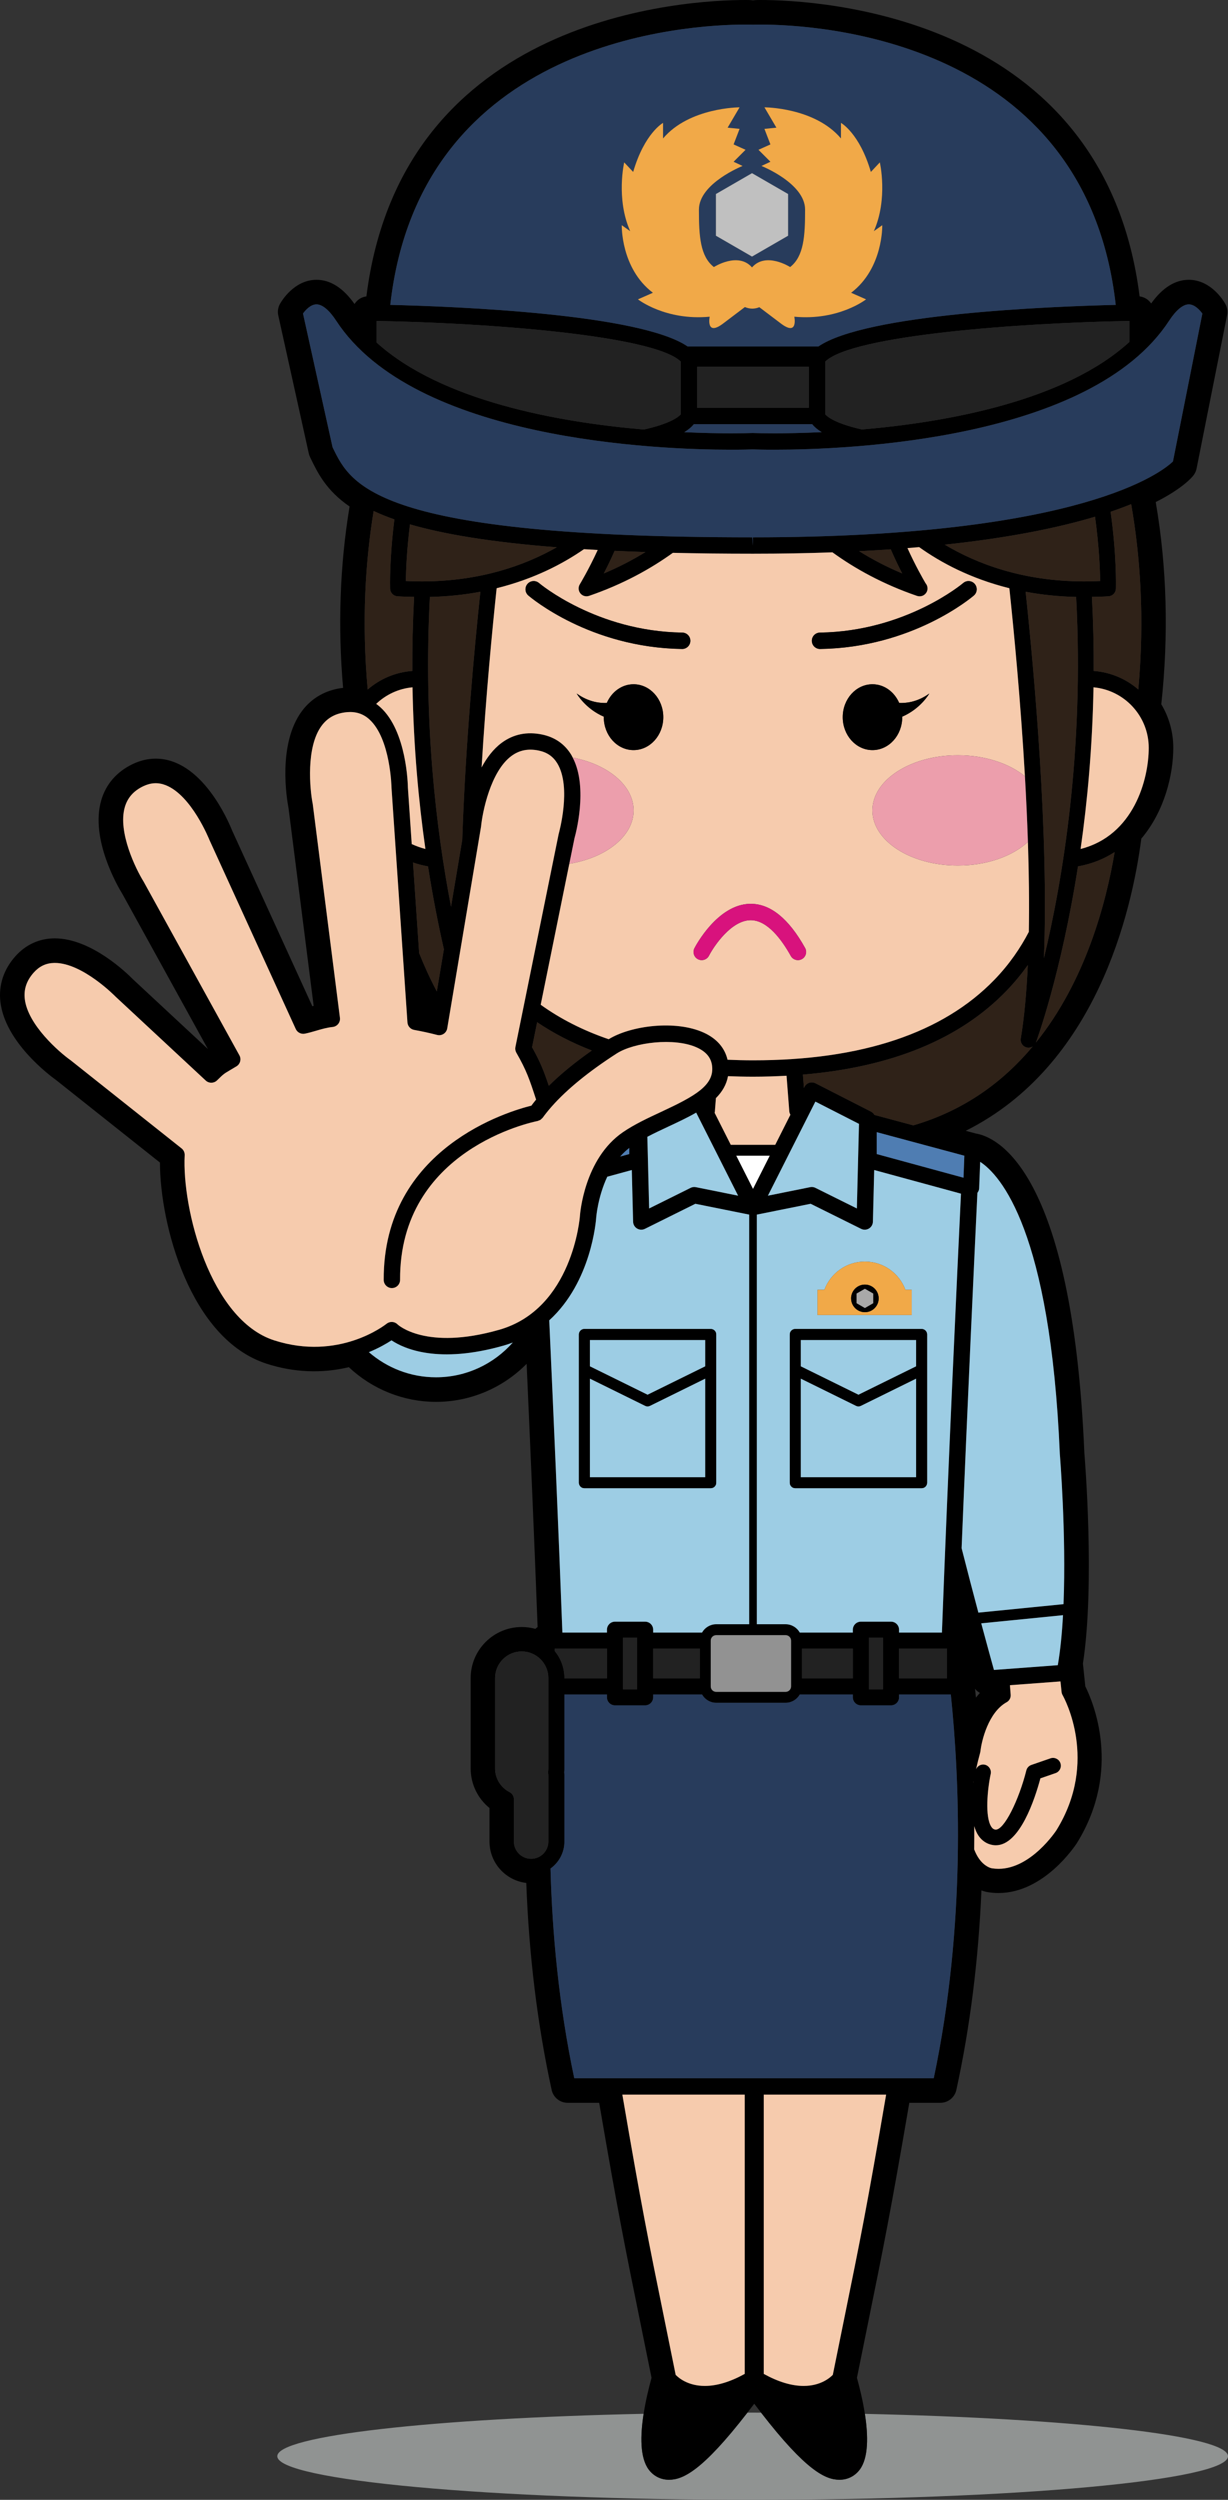
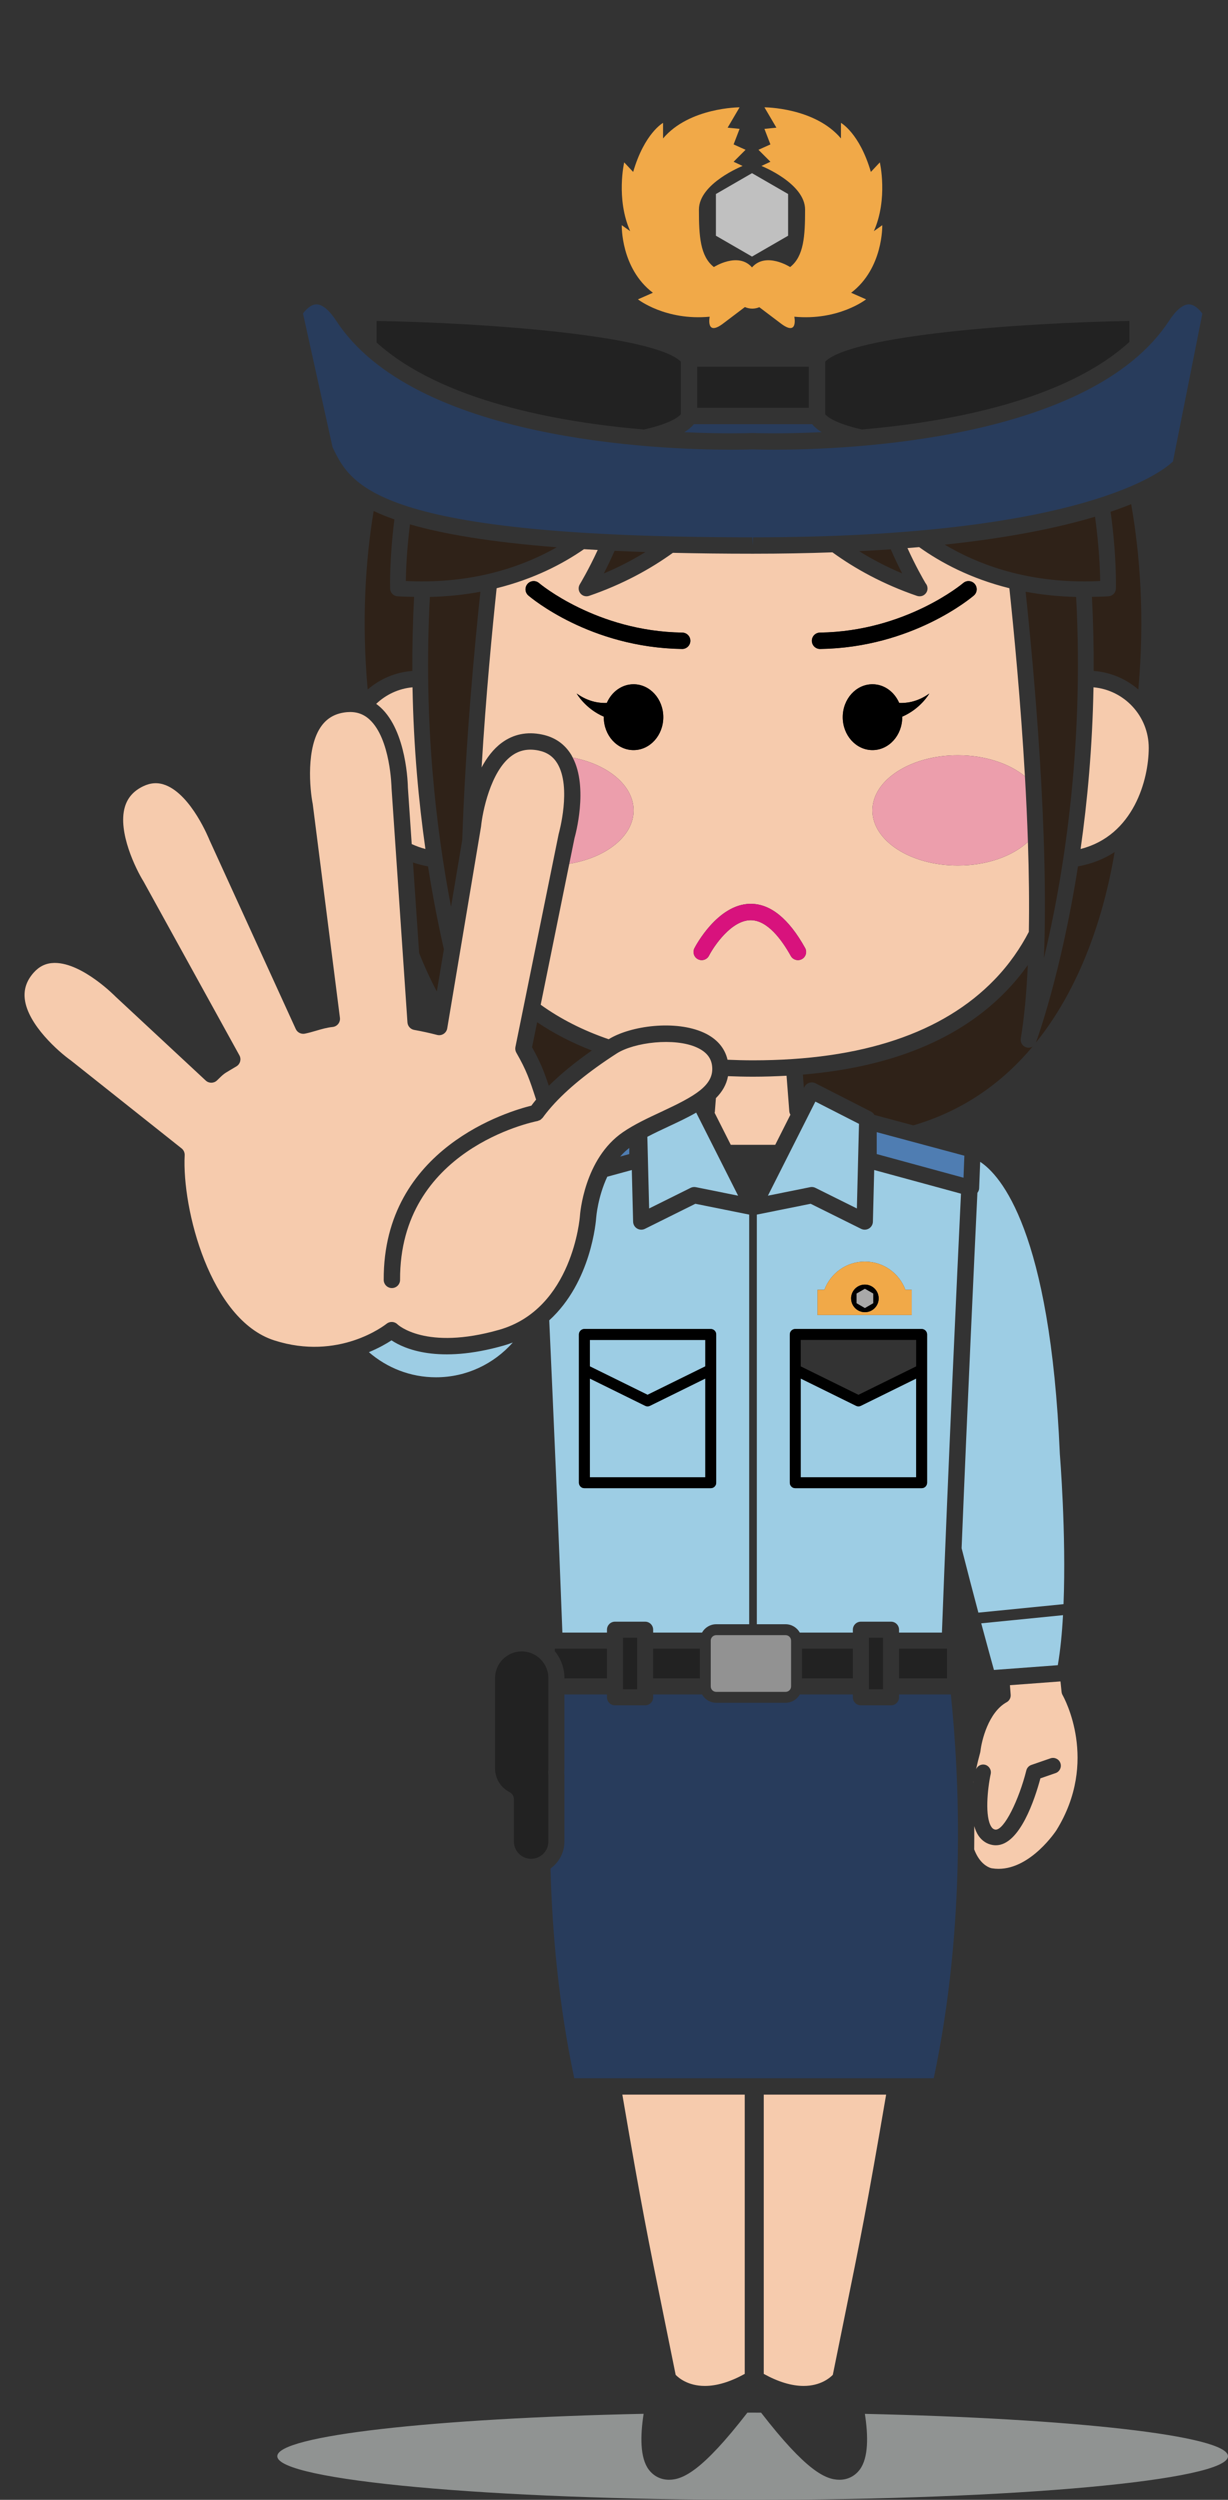
<svg xmlns="http://www.w3.org/2000/svg" version="1.1" x="0" y="0" width="159.524" height="324.58" viewBox="0, 0, 159.524, 324.58">
  <rect x="0" y="0" width="159.524" height="324.58" fill="#333333" stroke="none" />
  <g id="Layer_1">
    <path d="M112.352,313.415 C112.792,316.243 112.836,319.127 111.681,320.66 C111.043,321.506 110.111,321.972 109.055,321.972 C107.249,321.972 104.729,320.822 98.869,313.258 C98.502,313.257 98.139,313.255 97.771,313.255 C97.544,313.255 97.32,313.256 97.092,313.257 C91.231,320.822 88.711,321.972 86.905,321.972 C85.85,321.972 84.918,321.506 84.281,320.66 C83.124,319.126 83.17,316.238 83.611,313.407 C56.337,313.993 36.022,316.236 36.022,318.917 C36.022,322.042 63.67,324.58 97.771,324.58 C131.878,324.58 159.524,322.042 159.524,318.917 C159.524,316.249 139.418,314.016 112.352,313.415" fill="#909392" id="path833" />
-     <path d="M84.281,320.66 C84.918,321.506 85.85,321.972 86.905,321.972 C88.711,321.972 91.231,320.822 97.092,313.257 C97.383,312.882 97.673,312.507 97.98,312.1 C98.288,312.507 98.578,312.883 98.869,313.258 C104.729,320.822 107.249,321.972 109.055,321.972 C110.111,321.972 111.043,321.506 111.681,320.66 C112.836,319.127 112.792,316.243 112.352,313.415 C112.091,311.738 111.692,310.079 111.321,308.735 C111.882,305.951 112.366,303.573 112.799,301.446 C114.763,291.793 115.701,287.184 118.124,273.027 L122.158,273.027 C123.158,273.027 124.023,272.331 124.236,271.354 C126.017,263.184 127.11,254.493 127.494,245.45 C127.966,245.626 128.303,245.676 128.385,245.686 C128.823,245.754 129.269,245.789 129.711,245.789 C129.712,245.789 129.712,245.789 129.712,245.789 C135.645,245.789 139.703,239.604 139.893,239.308 C145.768,229.834 142.011,221.002 140.987,218.956 L140.678,215.995 C142.263,205.712 140.915,189.235 140.862,188.619 C139.292,151.508 129.27,147.577 126.773,147.178 L125.451,146.824 C142.418,138.357 147.024,118.386 148.263,108.886 C151.315,105.293 152.417,100.498 152.417,97.1 C152.417,95.093 151.881,93.154 150.858,91.441 C151.829,82.454 151.586,73.635 150.136,65.187 C153.589,63.443 154.81,62.017 155.04,61.719 C155.241,61.459 155.378,61.157 155.442,60.834 L159.406,40.911 C159.504,40.416 159.424,39.904 159.18,39.464 C159.002,39.143 157.357,36.329 154.429,36.329 C152.644,36.329 151.002,37.365 149.541,39.406 C149.464,39.291 149.374,39.183 149.274,39.084 C148.938,38.752 148.504,38.543 148.04,38.486 C143.45,1.882 106.299,0 98.783,0 C98.531,0 98.187,0 97.82,0.043 C97.452,0 97.108,0 96.856,0 C89.34,0 52.189,1.882 47.599,38.486 C47.136,38.543 46.701,38.751 46.366,39.083 C46.246,39.202 46.141,39.333 46.054,39.474 C44.58,37.387 42.922,36.329 41.118,36.329 C38.189,36.329 36.544,39.143 36.367,39.464 C36.115,39.918 36.037,40.448 36.15,40.955 L40.114,58.878 C40.149,59.04 40.204,59.199 40.277,59.348 L40.364,59.528 C41.27,61.397 42.371,63.671 45.412,65.764 C44.155,73.377 43.872,81.281 44.57,89.312 C42.357,89.565 40.518,90.596 39.241,92.302 C36.038,96.582 37.262,103.789 37.483,104.936 L40.747,130.602 C40.689,130.618 40.632,130.634 40.575,130.65 L30.145,107.817 C29.668,106.62 26.211,98.503 20.23,98.503 C19.212,98.503 18.197,98.744 17.212,99.219 C15.156,100.21 13.751,101.834 13.15,103.915 C11.69,108.963 15.338,115.163 15.908,116.086 L27.005,136.204 L17.238,127.119 C16.54,126.408 11.872,121.837 7.117,121.837 C5.116,121.837 3.342,122.646 1.986,124.175 C0.471,125.883 -0.197,127.923 0.051,130.076 C0.653,135.294 6.408,139.605 7.294,140.24 L20.779,150.948 C20.78,158.899 24.664,173.86 34.645,177.068 C38.169,178.204 41.81,178.351 45.317,177.513 C48.373,180.39 52.429,182.018 56.636,182.018 C61.138,182.018 65.358,180.18 68.412,177.077 C68.866,187.201 69.408,199.797 69.839,211.255 C69.735,211.326 69.638,211.405 69.548,211.492 C68.977,211.333 68.382,211.251 67.773,211.251 C64.117,211.251 61.142,214.226 61.142,217.883 L61.142,229.61 C61.142,231.636 62.054,233.508 63.588,234.752 L63.588,239.106 C63.588,241.876 65.68,244.166 68.367,244.479 C68.714,253.88 69.821,262.91 71.662,271.354 C71.875,272.331 72.74,273.027 73.74,273.027 L77.836,273.027 C80.262,287.201 81.2,291.814 83.167,301.477 C83.598,303.595 84.081,305.964 84.64,308.735 C84.27,310.077 83.871,311.732 83.611,313.407 C83.17,316.238 83.124,319.126 84.281,320.66 z M66.191,232.688 C65.031,232.089 64.31,230.91 64.31,229.61 L64.31,217.883 C64.31,215.973 65.863,214.419 67.773,214.419 C69.683,214.419 71.237,215.973 71.237,217.883 L71.237,229.61 C71.237,229.747 71.226,229.882 71.211,230.017 C71.203,230.098 71.203,230.178 71.214,230.258 C71.226,230.357 71.237,230.458 71.237,230.563 L71.237,239.106 C71.237,240.342 70.231,241.347 68.995,241.347 C67.761,241.347 66.756,240.342 66.756,239.106 L66.756,233.614 C66.756,233.223 66.538,232.866 66.191,232.688 z M56.636,178.828 C53.304,178.828 50.261,177.592 47.92,175.566 C49.234,175.019 50.248,174.433 50.859,174.029 C52.49,175.119 56.935,177.129 65.433,174.706 C65.843,174.588 66.234,174.454 66.617,174.311 C64.17,177.075 60.608,178.828 56.636,178.828 z M23.59,149.109 L9.186,137.672 C7.658,136.59 3.604,133.051 3.219,129.709 C3.073,128.449 3.45,127.33 4.372,126.29 C5.104,125.464 5.97,125.051 7.019,125.027 C7.053,125.026 7.087,125.026 7.12,125.026 C10.716,125.026 14.947,129.336 15.028,129.418 L26.724,140.297 C27.14,140.684 27.786,140.675 28.192,140.279 C29.046,139.443 29.063,139.433 29.923,138.926 L30.721,138.451 C31.209,138.155 31.377,137.527 31.101,137.027 L18.645,114.449 C17.652,112.861 15.279,108.031 16.213,104.8 C16.566,103.581 17.345,102.695 18.597,102.091 C19.591,101.613 20.55,101.564 21.526,101.948 C24.894,103.267 27.176,108.982 27.221,109.092 L38.422,133.611 C38.628,134.06 39.119,134.305 39.6,134.211 C40.095,134.111 40.582,133.97 41.079,133.825 C41.796,133.615 42.472,133.417 43.212,133.342 C43.497,133.313 43.758,133.17 43.936,132.946 C44.115,132.721 44.195,132.435 44.159,132.151 L40.626,104.388 C40.247,102.498 39.719,96.987 41.794,94.213 C42.58,93.162 43.657,92.591 45.087,92.464 C46.222,92.37 47.169,92.669 47.975,93.397 C50.742,95.895 50.86,102.223 50.864,102.345 L52.93,132.749 C52.964,133.236 53.324,133.637 53.804,133.723 C54.807,133.903 55.81,134.122 56.783,134.375 C57.071,134.45 57.378,134.402 57.628,134.238 C57.878,134.076 58.049,133.816 58.098,133.522 L62.493,107.308 C62.672,105.441 63.727,100.155 66.438,98.155 C67.461,97.4 68.621,97.167 69.983,97.452 C71.067,97.677 71.858,98.224 72.402,99.124 C74.276,102.226 72.609,108.159 72.572,108.299 L66.956,135.941 C66.905,136.194 66.947,136.457 67.075,136.681 C68.4,138.995 68.783,140.133 69.642,142.771 C69.422,143.035 69.225,143.297 69.027,143.559 C66.256,144.236 49.768,148.993 49.846,166.184 C49.849,166.769 50.325,167.243 50.909,167.243 C50.911,167.243 50.913,167.242 50.914,167.242 C51.501,167.24 51.975,166.761 51.972,166.174 C51.895,149.278 69.105,145.697 69.837,145.552 C69.885,145.542 69.921,145.514 69.966,145.498 C70.048,145.471 70.13,145.448 70.204,145.4 C70.268,145.359 70.315,145.302 70.367,145.249 C70.408,145.209 70.459,145.182 70.494,145.133 C70.821,144.682 71.184,144.227 71.584,143.769 C71.62,143.733 71.654,143.695 71.684,143.655 C73.654,141.43 76.476,139.127 80.1,136.791 C82.368,135.329 87.634,134.682 90.542,136.013 C91.711,136.546 92.35,137.302 92.495,138.323 C92.863,140.914 90.25,142.33 85.904,144.357 C84.183,145.159 82.404,145.988 80.922,147.003 C75.889,150.45 75.353,157.6 75.333,157.904 C75.325,158.024 74.41,169.934 64.85,172.66 C55.292,175.388 51.674,171.989 51.648,171.964 C51.267,171.571 50.648,171.534 50.22,171.875 C49.97,172.076 44.004,176.727 35.621,174.033 C27.306,171.36 23.63,156.963 23.991,149.995 C24.008,149.653 23.859,149.322 23.59,149.109 z M96.849,3.189 C97.433,3.189 97.759,3.202 97.866,3.203 C97.88,3.202 98.205,3.189 98.79,3.189 C106.125,3.189 141.052,5.054 144.94,39.587 C136.263,39.797 112.441,40.759 106.305,44.992 L89.333,44.992 C83.199,40.759 59.377,39.797 50.699,39.587 C54.587,5.054 89.514,3.189 96.849,3.189 z M146.717,41.674 L146.717,44.395 C138.32,52.049 123.16,54.802 111.965,55.764 C108.359,54.948 107.399,54.037 107.198,53.787 L107.198,46.952 C110.713,43.508 132.657,41.911 146.717,41.674 z M97.787,56.221 C97.727,56.217 97.664,56.219 97.604,56.227 C97.253,56.239 96.325,56.263 94.951,56.263 C93.448,56.263 91.361,56.231 88.893,56.116 C89.494,55.75 89.885,55.394 90.135,55.075 L105.504,55.075 C105.753,55.393 106.142,55.748 106.739,56.112 C104.234,56.23 102.116,56.263 100.596,56.263 C99.268,56.263 98.358,56.24 97.981,56.228 C97.918,56.22 97.853,56.218 97.787,56.221 z M90.567,47.617 L105.072,47.617 L105.072,52.949 L90.567,52.949 z M88.441,46.952 L88.441,53.787 C88.239,54.038 87.276,54.953 83.649,55.77 C72.488,54.816 57.354,52.082 48.922,44.475 L48.922,41.674 C62.982,41.911 84.926,43.507 88.441,46.952 z M94.951,58.389 C96.499,58.389 97.496,58.358 97.764,58.349 C97.771,58.349 97.777,58.349 97.783,58.349 C98.05,58.358 99.046,58.389 100.596,58.389 C110.061,58.389 141.734,57.181 151.88,41.635 C152.77,40.271 153.676,39.519 154.429,39.519 C155.208,39.519 155.876,40.281 156.194,40.715 L152.374,59.915 C151.063,61.189 140.632,69.753 97.819,69.768 L97.82,70.831 L97.727,69.768 C48.86,69.751 45.609,63.04 43.236,58.141 L43.2,58.068 L39.361,40.705 C39.681,40.268 40.344,39.519 41.118,39.519 C41.871,39.519 42.776,40.271 43.667,41.635 C53.813,57.181 85.486,58.389 94.951,58.389 z M149.228,97.1 C149.228,101.193 147.287,108.48 140.375,110.232 C141.253,104.084 141.912,97.008 142.052,89.239 C146.069,89.604 149.228,92.989 149.228,97.1 z M48.539,66.347 C49.335,66.723 50.228,67.088 51.234,67.44 C50.594,72.524 50.668,76.051 50.679,76.432 C50.694,76.957 51.105,77.385 51.629,77.421 C52.355,77.472 53.074,77.481 53.793,77.497 C53.62,80.797 53.548,84.009 53.564,87.115 C51.355,87.278 49.346,88.157 47.765,89.526 C46.957,80.586 47.485,72.764 48.539,66.347 z M138.091,209.713 C137.964,212.047 137.75,214.277 137.414,216.209 L129.119,216.827 C128.81,215.712 128.216,213.557 127.468,210.773 z M112.874,212.642 L114.707,212.642 L114.707,219.337 L112.874,219.337 z M102.056,219.67 L93.038,219.67 C92.647,219.67 92.329,219.353 92.329,218.963 L92.329,213.018 C92.329,212.627 92.647,212.309 93.038,212.309 L102.056,212.309 C102.447,212.309 102.765,212.627 102.765,213.018 L102.765,218.963 C102.765,219.353 102.447,219.67 102.056,219.67 z M80.932,212.642 L82.765,212.642 L82.765,219.337 L80.932,219.337 z M94.572,139.729 C95.636,139.771 96.714,139.799 97.82,139.799 C99.313,139.799 100.759,139.75 102.177,139.673 L102.535,144.299 C102.548,144.459 102.605,144.602 102.68,144.735 L100.708,148.641 L94.931,148.641 L92.83,144.481 C92.841,144.435 92.86,144.392 92.864,144.344 L93,142.581 C93.809,141.771 94.372,140.837 94.572,139.729 z M142.253,67.09 C142.787,70.972 142.9,73.994 142.919,75.44 C142.22,75.474 141.524,75.491 140.84,75.491 C132.864,75.491 126.863,73.185 122.725,70.717 C131.3,69.809 137.624,68.477 142.253,67.09 z M135.61,124.414 C136.253,108.325 134.346,87.298 133.234,76.831 C135.252,77.211 137.438,77.45 139.797,77.506 C140.864,97.637 138.025,114.368 135.61,124.414 z M127.297,219.81 C127.114,220.008 126.942,220.213 126.78,220.423 C126.74,220.027 126.7,219.642 126.66,219.268 C126.835,219.49 127.053,219.674 127.297,219.81 z M122.362,211.976 L116.791,211.976 L116.791,211.6 C116.791,211.025 116.325,210.558 115.749,210.558 L111.832,210.558 C111.257,210.558 110.79,211.025 110.79,211.6 L110.79,211.976 L103.898,211.976 C103.533,211.331 102.848,210.891 102.056,210.891 L98.316,210.891 L98.316,157.705 L105.307,156.298 L111.86,159.552 C112.009,159.626 112.171,159.662 112.332,159.662 C112.523,159.662 112.713,159.612 112.881,159.51 C113.192,159.323 113.386,158.99 113.395,158.626 L113.564,151.915 L124.836,154.986 C124.371,164.754 123.157,190.703 122.362,211.976 z M105.922,143.032 L111.588,145.923 L111.312,156.907 L105.927,154.232 C105.78,154.159 105.617,154.12 105.454,154.12 C105.385,154.12 105.314,154.128 105.244,154.142 L99.755,155.247 z M99.992,150.059 L97.82,154.363 L95.647,150.059 z M125.165,152.916 L113.891,149.845 L113.891,146.999 L125.276,150.057 z M95.885,155.247 L90.395,154.142 C90.164,154.097 89.923,154.127 89.712,154.232 L84.327,156.907 L84.094,147.602 C84.969,147.144 85.89,146.708 86.802,146.284 C88.048,145.702 89.304,145.115 90.438,144.46 z M81.748,149.845 L80.562,150.168 C80.915,149.763 81.311,149.388 81.748,149.048 z M72.07,214.38 L72.07,214.06 L78.848,214.06 L78.848,217.921 L73.321,217.921 L73.321,217.883 C73.321,216.555 72.85,215.336 72.07,214.38 z M84.849,214.06 L90.912,214.06 L90.912,217.921 L84.849,217.921 z M104.182,214.06 L110.79,214.06 L110.79,217.921 L104.182,217.921 z M116.791,214.06 L123.023,214.06 L123.023,217.921 L116.791,217.921 z M126.442,231.419 C126.452,231.365 126.464,231.307 126.474,231.252 C126.464,231.322 126.454,231.395 126.444,231.468 C126.443,231.452 126.443,231.435 126.442,231.419 z M118.644,146.118 L113.591,144.762 C113.491,144.582 113.341,144.431 113.151,144.333 L105.938,140.653 C105.686,140.526 105.393,140.502 105.124,140.589 C104.856,140.677 104.633,140.868 104.506,141.12 L104.432,141.266 L104.298,139.526 C115.828,138.556 124.721,134.909 130.766,128.628 C131.813,127.541 132.724,126.426 133.519,125.306 C133.357,128.825 133.066,132.066 132.605,134.846 C132.52,135.365 132.841,135.863 133.347,135.999 C133.436,136.023 133.525,136.035 133.613,136.035 C133.808,136.035 133.995,135.974 134.156,135.871 C130.374,140.391 125.34,144.161 118.644,146.118 z M147.874,89.524 C146.293,88.157 144.284,87.278 142.075,87.115 C142.092,84.009 142.019,80.797 141.846,77.497 C142.566,77.481 143.284,77.472 144.011,77.421 C144.534,77.385 144.945,76.957 144.96,76.432 C144.972,76.027 145.055,72.062 144.273,66.447 C145.252,66.116 146.141,65.785 146.946,65.458 C148.099,72.037 148.721,80.164 147.874,89.524 z M111.608,71.566 C113.021,71.494 114.392,71.414 115.716,71.324 C116.22,72.493 116.742,73.568 117.202,74.455 C115.136,73.589 113.278,72.607 111.608,71.566 z M108.139,71.715 C111.086,73.846 114.696,75.851 119.118,77.368 C119.227,77.406 119.339,77.423 119.45,77.423 C119.456,77.422 119.462,77.422 119.47,77.423 C120.034,77.423 120.491,76.966 120.491,76.403 C120.491,76.144 120.395,75.909 120.237,75.728 C119.937,75.221 118.9,73.415 117.883,71.163 C118.395,71.122 118.903,71.08 119.402,71.037 C122.174,73.021 126.054,75.117 131.123,76.375 C131.718,81.98 132.589,91.06 133.145,100.794 C133.305,103.603 133.439,106.466 133.533,109.316 C133.665,113.296 133.717,117.248 133.652,120.992 C132.581,123.055 131.142,125.179 129.208,127.182 C122.488,134.143 111.927,137.673 97.82,137.673 C96.691,137.673 95.594,137.642 94.511,137.597 C94.154,136.058 93.101,134.844 91.426,134.079 C87.776,132.412 81.951,133.157 79.069,134.934 C75.745,133.795 72.801,132.3 70.239,130.456 L74.635,108.805 C74.714,108.534 76.463,102.293 74.397,98.365 C74.338,98.253 74.288,98.136 74.223,98.029 C73.369,96.612 72.088,95.718 70.415,95.37 C68.453,94.966 66.691,95.326 65.176,96.444 C64.074,97.257 63.224,98.405 62.562,99.643 C63.119,90.348 63.945,81.759 64.516,76.375 C69.358,75.174 73.118,73.208 75.861,71.305 C76.445,71.341 77.041,71.376 77.647,71.409 C76.487,73.935 75.338,75.838 75.318,75.871 C75.094,76.239 75.124,76.707 75.394,77.042 C75.662,77.378 76.112,77.506 76.521,77.368 C80.9,75.866 84.483,73.885 87.413,71.778 C90.627,71.853 94.07,71.894 97.773,71.895 L97.82,71.895 C101.488,71.894 104.922,71.83 108.139,71.715 z M69.778,132.726 C71.916,134.169 74.283,135.395 76.88,136.398 C74.686,137.936 72.815,139.467 71.292,140.98 C70.667,139.106 70.193,137.892 69.118,135.975 z M54.45,123.752 L53.649,111.987 C54.263,112.195 54.912,112.367 55.603,112.492 C56.241,116.557 56.961,120.166 57.665,123.253 L56.746,128.731 C55.871,127.081 55.11,125.41 54.45,123.752 z M52.987,102.259 C52.983,101.962 52.857,94.945 49.403,91.822 C49.23,91.665 49.051,91.524 48.868,91.391 C50.122,90.195 51.764,89.406 53.588,89.239 C53.727,97.008 54.387,104.084 55.264,110.232 C54.625,110.07 54.043,109.846 53.486,109.597 z M72.323,71.059 C68.212,73.393 62.407,75.491 54.8,75.491 C54.116,75.491 53.419,75.474 52.72,75.44 C52.738,74.12 52.833,71.487 53.256,68.084 C57.596,69.341 63.676,70.383 72.323,71.059 z M55.843,77.506 C58.201,77.45 60.388,77.211 62.405,76.831 C61.626,84.165 60.458,96.676 60.049,109.05 L58.592,117.733 C56.647,107.654 54.985,93.688 55.843,77.506 z M78.437,74.455 C78.872,73.617 79.364,72.613 79.842,71.518 C81.131,71.579 82.466,71.631 83.848,71.677 C82.225,72.677 80.429,73.621 78.437,74.455 z M77.454,158.046 C77.457,158.006 77.662,155.405 78.888,152.784 L82.075,151.915 L82.244,158.626 C82.253,158.99 82.447,159.323 82.758,159.51 C82.927,159.612 83.117,159.662 83.307,159.662 C83.469,159.662 83.631,159.626 83.78,159.552 L90.332,156.298 L97.324,157.705 L97.324,210.891 L93.038,210.891 C92.246,210.891 91.562,211.331 91.196,211.976 L84.849,211.976 L84.849,211.6 C84.849,211.025 84.383,210.558 83.807,210.558 L79.89,210.558 C79.314,210.558 78.848,211.025 78.848,211.6 L78.848,211.976 L73.057,211.976 C72.557,198.579 71.891,183.331 71.349,171.432 C76.828,166.449 77.426,158.473 77.454,158.046 z M127.13,241.262 C126.924,240.957 126.726,240.583 126.553,240.131 C126.565,239.104 126.567,238.097 126.561,237.105 C126.695,237.568 126.871,237.993 127.114,238.349 C127.568,239.016 128.208,239.434 128.964,239.558 C129.098,239.581 129.232,239.591 129.363,239.591 C132.481,239.591 134.448,233.535 135.154,230.9 L137.126,230.219 C137.656,230.036 137.937,229.458 137.754,228.929 C137.572,228.4 136.994,228.118 136.464,228.301 L133.978,229.16 C133.654,229.272 133.408,229.539 133.325,229.872 C132.379,233.657 130.428,237.704 129.291,237.556 C129.145,237.532 128.971,237.472 128.791,237.207 C127.922,235.933 128.272,232.313 128.697,230.331 C128.815,229.783 128.466,229.243 127.918,229.125 C127.437,229.029 126.984,229.289 126.795,229.718 C126.952,229.021 127.127,228.298 127.338,227.524 C127.352,227.472 127.362,227.418 127.367,227.366 C127.51,226.04 128.397,222.318 130.767,221.018 C131.117,220.827 131.322,220.448 131.291,220.051 L131.196,218.804 L137.762,218.315 L137.905,219.688 C137.92,219.827 137.964,219.963 138.033,220.085 C138.23,220.432 142.791,228.676 137.234,237.638 C137.201,237.688 133.952,242.649 129.712,242.649 C129.432,242.649 129.15,242.626 128.831,242.577 C128.822,242.577 127.917,242.424 127.13,241.262 z M138.158,208.283 L127.097,209.385 C126.436,206.908 125.685,204.04 124.918,201.019 C125.675,182.359 126.588,162.874 126.97,154.877 C127.096,154.709 127.188,154.52 127.197,154.306 L127.33,150.853 C129.971,152.586 136.45,159.773 137.679,188.797 C137.69,188.934 138.522,199.111 138.158,208.283 z M140.036,112.492 C141.892,112.156 143.468,111.501 144.798,110.631 C143.696,117.226 141.02,127.372 134.571,135.366 C134.656,135.139 137.84,126.495 140.036,112.492 z M73.321,239.106 L73.321,230.563 C73.321,230.412 73.31,230.265 73.295,230.121 C73.311,229.952 73.321,229.783 73.321,229.61 L73.321,220.005 L78.848,220.005 L78.848,220.379 C78.848,220.954 79.314,221.421 79.89,221.421 L83.807,221.421 C84.383,221.421 84.849,220.954 84.849,220.379 L84.849,220.005 L91.197,220.005 C91.562,220.649 92.246,221.088 93.038,221.088 L102.056,221.088 C102.848,221.088 103.532,220.649 103.898,220.005 L110.79,220.005 L110.79,220.379 C110.79,220.954 111.257,221.421 111.832,221.421 L115.749,221.421 C116.325,221.421 116.791,220.954 116.791,220.379 L116.791,220.005 L123.518,220.005 C124.642,230.82 125.523,249.84 121.3,269.837 L74.598,269.837 C72.579,260.278 71.729,250.938 71.513,242.609 C72.603,241.823 73.321,240.549 73.321,239.106 z M108.188,308.349 C107.799,308.75 106.58,309.789 104.396,309.789 C102.837,309.789 101.096,309.264 99.216,308.225 L99.216,271.963 L115.114,271.963 C112.639,286.447 111.736,290.886 109.716,300.816 C109.27,303.004 108.771,305.459 108.188,308.349 z M96.745,271.963 L96.745,308.225 C94.865,309.264 93.124,309.789 91.566,309.789 L91.565,309.789 C89.374,309.789 88.155,308.745 87.773,308.35 C87.193,305.474 86.695,303.029 86.251,300.847 C84.228,290.912 83.325,286.473 80.846,271.963 L96.745,271.963" fill="#000000" id="path835" />
    <path d="M76.88,136.398 C74.283,135.395 71.916,134.169 69.778,132.726 L69.118,135.975 C70.193,137.892 70.667,139.106 71.292,140.98 C72.815,139.467 74.686,137.936 76.88,136.398" fill="#2F2218" id="path837" />
    <path d="M57.665,123.253 C56.961,120.166 56.241,116.557 55.603,112.492 C54.912,112.367 54.263,112.195 53.649,111.987 L54.45,123.752 C55.11,125.41 55.871,127.081 56.746,128.731 L57.665,123.253" fill="#2F2218" id="path839" />
    <path d="M53.564,87.115 C53.548,84.009 53.62,80.797 53.793,77.497 C53.074,77.481 52.355,77.472 51.629,77.421 C51.105,77.385 50.694,76.957 50.679,76.432 C50.668,76.051 50.594,72.524 51.234,67.44 C50.228,67.088 49.335,66.723 48.539,66.347 C47.485,72.764 46.957,80.586 47.765,89.526 C49.346,88.157 51.355,87.278 53.564,87.115" fill="#2F2218" id="path841" />
    <path d="M133.613,136.035 C133.525,136.035 133.436,136.023 133.347,135.999 C132.841,135.863 132.52,135.365 132.605,134.846 C133.066,132.066 133.357,128.825 133.519,125.306 C132.724,126.426 131.813,127.541 130.766,128.628 C124.721,134.909 115.828,138.556 104.298,139.526 L104.432,141.266 L104.506,141.12 C104.633,140.868 104.856,140.677 105.124,140.589 C105.393,140.502 105.686,140.526 105.938,140.653 L113.151,144.333 C113.341,144.431 113.491,144.582 113.591,144.762 L118.644,146.118 C125.34,144.161 130.374,140.391 134.156,135.871 C133.995,135.974 133.808,136.035 133.613,136.035" fill="#2F2218" id="path843" />
    <path d="M140.036,112.492 C137.84,126.495 134.656,135.139 134.571,135.366 C141.02,127.372 143.696,117.226 144.798,110.631 C143.468,111.501 141.892,112.156 140.036,112.492" fill="#2F2218" id="path845" />
    <path d="M144.273,66.447 C145.055,72.062 144.972,76.027 144.96,76.432 C144.945,76.957 144.534,77.385 144.011,77.421 C143.284,77.472 142.566,77.481 141.846,77.497 C142.019,80.797 142.092,84.009 142.075,87.115 C144.284,87.278 146.293,88.157 147.874,89.524 C148.721,80.164 148.099,72.037 146.946,65.458 C146.141,65.785 145.252,66.116 144.273,66.447" fill="#2F2218" id="path847" />
    <path d="M92.83,144.481 L94.931,148.641 L100.708,148.641 L102.68,144.735 C102.605,144.602 102.548,144.459 102.535,144.299 L102.177,139.673 C100.759,139.75 99.313,139.799 97.82,139.799 C96.714,139.799 95.636,139.771 94.572,139.729 C94.372,140.837 93.809,141.771 93,142.581 L92.864,144.344 C92.86,144.392 92.841,144.435 92.83,144.481" fill="#F6CBAD" id="path849" />
    <path d="M142.052,89.239 C141.912,97.008 141.253,104.084 140.375,110.232 C147.287,108.48 149.228,101.193 149.228,97.1 C149.228,92.989 146.069,89.604 142.052,89.239" fill="#F6CBAD" id="path851" />
    <path d="M53.588,89.239 C51.764,89.406 50.122,90.195 48.868,91.391 C49.051,91.524 49.23,91.665 49.403,91.822 C52.857,94.945 52.983,101.962 52.987,102.259 L53.486,109.597 C54.043,109.846 54.625,110.07 55.264,110.232 C54.387,104.084 53.727,97.008 53.588,89.239" fill="#F6CBAD" id="path853" />
    <path d="M97.773,71.895 C94.07,71.894 90.627,71.853 87.413,71.778 C84.483,73.885 80.9,75.866 76.521,77.368 C76.112,77.506 75.662,77.378 75.394,77.042 C75.124,76.707 75.094,76.239 75.318,75.871 C75.338,75.838 76.487,73.935 77.647,71.409 C77.041,71.376 76.445,71.341 75.861,71.305 C73.118,73.208 69.358,75.174 64.516,76.375 C63.945,81.759 63.119,90.348 62.562,99.643 C63.224,98.405 64.074,97.257 65.176,96.444 C66.691,95.326 68.453,94.966 70.415,95.37 C72.088,95.718 73.369,96.612 74.223,98.029 C74.288,98.136 74.338,98.253 74.397,98.365 C78.973,99.248 82.309,101.983 82.309,105.224 C82.309,108.565 78.755,111.365 73.955,112.154 L70.239,130.456 C72.801,132.3 75.745,133.795 79.069,134.934 C81.951,133.157 87.776,132.412 91.426,134.079 C93.101,134.844 94.154,136.058 94.511,137.597 C95.594,137.642 96.691,137.673 97.82,137.673 C111.927,137.673 122.488,134.143 129.208,127.182 C131.142,125.179 132.581,123.055 133.652,120.992 C133.717,117.248 133.665,113.296 133.533,109.316 C131.527,111.168 128.201,112.384 124.432,112.384 C118.3,112.384 113.329,109.177 113.329,105.224 C113.329,101.267 118.3,98.061 124.432,98.061 C127.969,98.061 131.112,99.132 133.145,100.794 C132.589,91.06 131.718,81.98 131.123,76.375 C126.054,75.117 122.174,73.021 119.402,71.037 C118.903,71.08 118.395,71.122 117.883,71.163 C118.9,73.415 119.937,75.221 120.237,75.728 C120.395,75.909 120.491,76.144 120.491,76.403 C120.491,76.966 120.034,77.423 119.47,77.423 C119.462,77.422 119.456,77.422 119.45,77.423 C119.339,77.423 119.227,77.406 119.118,77.368 C114.696,75.851 111.086,73.846 108.139,71.715 C104.922,71.83 101.488,71.894 97.82,71.895 z M82.3,97.393 C80.165,97.393 78.435,95.479 78.435,93.118 C78.435,93.097 78.441,93.077 78.441,93.054 C76.015,92.009 74.914,90.046 74.914,90.046 C76.538,91.218 78.076,91.31 78.829,91.269 C79.454,89.837 80.767,88.843 82.3,88.843 C84.435,88.843 86.165,90.757 86.165,93.118 C86.165,95.479 84.435,97.393 82.3,97.393 z M88.619,84.263 C88.614,84.263 88.609,84.262 88.603,84.262 C76.651,84.092 68.958,77.595 68.637,77.318 C68.192,76.936 68.141,76.266 68.523,75.821 C68.905,75.375 69.576,75.323 70.021,75.705 C70.095,75.768 77.482,81.978 88.634,82.137 C89.221,82.145 89.69,82.627 89.681,83.215 C89.673,83.796 89.199,84.263 88.619,84.263 z M117.2,93.054 C117.2,93.077 117.206,93.097 117.206,93.118 C117.206,95.479 115.472,97.393 113.34,97.393 C111.205,97.393 109.476,95.479 109.476,93.118 C109.476,90.757 111.205,88.843 113.34,88.843 C114.871,88.843 116.185,89.837 116.81,91.269 C117.564,91.311 119.102,91.218 120.725,90.046 C120.725,90.046 119.626,92.009 117.2,93.054 z M106.513,82.137 C117.664,81.978 125.052,75.768 125.125,75.705 C125.57,75.323 126.242,75.375 126.623,75.821 C127.005,76.266 126.954,76.936 126.51,77.318 C126.188,77.595 118.495,84.092 106.543,84.262 C106.537,84.262 106.533,84.263 106.527,84.263 C105.947,84.263 105.473,83.796 105.465,83.215 C105.456,82.627 105.926,82.145 106.513,82.137 z M104.585,123.082 C104.871,123.595 104.687,124.243 104.174,124.529 C103.66,124.813 103.014,124.63 102.728,124.118 C101.546,121.996 99.687,119.478 97.525,119.478 C97.509,119.478 97.494,119.478 97.478,119.478 C94.991,119.52 92.754,122.819 92.102,124.086 C91.913,124.452 91.541,124.664 91.156,124.664 C90.992,124.664 90.826,124.625 90.67,124.545 C90.148,124.277 89.943,123.636 90.211,123.114 C90.331,122.881 93.186,117.423 97.443,117.352 C97.471,117.352 97.5,117.352 97.529,117.352 C100.093,117.352 102.466,119.279 104.585,123.082" fill="#F6CBAD" id="path855" />
    <path d="M124.432,98.061 C118.3,98.061 113.329,101.267 113.329,105.224 C113.329,109.177 118.3,112.384 124.432,112.384 C128.201,112.384 131.527,111.168 133.533,109.316 C133.439,106.466 133.305,103.603 133.145,100.794 C131.112,99.132 127.969,98.061 124.432,98.061" fill="#EC9EAC" id="path857" />
    <path d="M82.309,105.224 C82.309,101.983 78.973,99.248 74.397,98.365 C76.463,102.293 74.714,108.534 74.635,108.805 L73.955,112.154 C78.755,111.365 82.309,108.565 82.309,105.224" fill="#EC9EAC" id="path859" />
    <path d="M116.81,91.269 C116.185,89.837 114.871,88.843 113.34,88.843 C111.205,88.843 109.476,90.757 109.476,93.118 C109.476,95.479 111.205,97.393 113.34,97.393 C115.472,97.393 117.206,95.479 117.206,93.118 C117.206,93.097 117.2,93.077 117.2,93.054 C119.626,92.009 120.725,90.046 120.725,90.046 C119.102,91.218 117.564,91.311 116.81,91.269" fill="#000000" id="path861" />
    <path d="M82.3,88.843 C80.767,88.843 79.454,89.837 78.829,91.269 C78.076,91.31 76.538,91.218 74.914,90.046 C74.914,90.046 76.015,92.009 78.441,93.054 C78.441,93.077 78.435,93.097 78.435,93.118 C78.435,95.479 80.165,97.393 82.3,97.393 C84.435,97.393 86.165,95.479 86.165,93.118 C86.165,90.757 84.435,88.843 82.3,88.843" fill="#000000" id="path863" />
    <path d="M139.797,77.506 C137.438,77.45 135.252,77.211 133.234,76.831 C134.346,87.298 136.253,108.325 135.61,124.414 C138.025,114.368 140.864,97.637 139.797,77.506" fill="#2F2218" id="path865" />
    <path d="M60.049,109.05 C60.458,96.676 61.626,84.165 62.405,76.831 C60.388,77.211 58.201,77.45 55.843,77.506 C54.985,93.688 56.647,107.654 58.592,117.733 L60.049,109.05" fill="#2F2218" id="path867" />
    <path d="M78.437,74.455 C80.429,73.621 82.225,72.677 83.848,71.677 C82.466,71.631 81.131,71.579 79.842,71.518 C79.364,72.613 78.872,73.617 78.437,74.455" fill="#2F2218" id="path869" />
    <path d="M111.608,71.566 C113.278,72.607 115.136,73.589 117.202,74.455 C116.742,73.568 116.22,72.493 115.716,71.324 C114.392,71.414 113.021,71.494 111.608,71.566" fill="#2F2218" id="path871" />
    <path d="M140.84,75.491 C141.524,75.491 142.22,75.474 142.919,75.44 C142.9,73.994 142.787,70.972 142.253,67.09 C137.624,68.477 131.3,69.809 122.725,70.717 C126.863,73.185 132.864,75.491 140.84,75.491" fill="#2F2218" id="path873" />
    <path d="M53.256,68.084 C52.833,71.487 52.738,74.12 52.72,75.44 C53.419,75.474 54.116,75.491 54.8,75.491 C62.407,75.491 68.212,73.393 72.323,71.059 C63.676,70.383 57.596,69.341 53.256,68.084" fill="#2F2218" id="path875" />
    <path d="M129.712,242.649 C133.952,242.649 137.201,237.688 137.234,237.638 C142.791,228.676 138.23,220.432 138.033,220.085 C137.964,219.963 137.92,219.827 137.905,219.688 L137.762,218.315 L131.196,218.804 L131.291,220.051 C131.322,220.448 131.117,220.827 130.767,221.018 C128.397,222.318 127.51,226.04 127.367,227.366 C127.362,227.418 127.352,227.472 127.338,227.524 C127.127,228.298 126.952,229.021 126.795,229.718 C126.984,229.289 127.437,229.029 127.918,229.125 C128.466,229.243 128.815,229.783 128.697,230.331 C128.272,232.313 127.922,235.933 128.791,237.207 C128.971,237.472 129.145,237.532 129.291,237.556 C130.428,237.704 132.379,233.657 133.325,229.872 C133.408,229.539 133.654,229.272 133.978,229.16 L136.464,228.301 C136.994,228.118 137.572,228.4 137.754,228.929 C137.937,229.458 137.656,230.036 137.126,230.219 L135.154,230.9 C134.448,233.535 132.481,239.591 129.363,239.591 C129.232,239.591 129.098,239.581 128.964,239.558 C128.208,239.434 127.568,239.016 127.114,238.349 C126.871,237.993 126.695,237.568 126.561,237.105 C126.567,238.097 126.565,239.104 126.553,240.131 C126.726,240.583 126.924,240.957 127.13,241.262 C127.917,242.424 128.822,242.577 128.831,242.577 C129.15,242.626 129.432,242.649 129.712,242.649" fill="#F6CBAD" id="path877" />
    <path d="M126.442,231.419 C126.443,231.435 126.443,231.452 126.444,231.468 C126.454,231.395 126.464,231.322 126.474,231.252 C126.464,231.307 126.452,231.365 126.442,231.419" fill="#F6CBAD" id="path879" />
    <path d="M115.114,271.963 L99.216,271.963 L99.216,308.225 C101.096,309.264 102.837,309.789 104.396,309.789 C106.58,309.789 107.799,308.75 108.188,308.349 C108.771,305.459 109.27,303.004 109.716,300.816 C111.736,290.886 112.639,286.447 115.114,271.963" fill="#F6CBAD" id="path881" />
    <path d="M87.773,308.35 C88.155,308.745 89.374,309.789 91.565,309.789 L91.566,309.789 C93.124,309.789 94.865,309.264 96.745,308.225 L96.745,271.963 L80.846,271.963 C83.325,286.473 84.228,290.912 86.251,300.847 C86.695,303.029 87.193,305.474 87.773,308.35" fill="#F6CBAD" id="path883" />
    <path d="M121.3,269.837 C125.523,249.84 124.642,230.82 123.518,220.005 L116.791,220.005 L116.791,220.379 C116.791,220.954 116.325,221.421 115.749,221.421 L111.832,221.421 C111.257,221.421 110.79,220.954 110.79,220.379 L110.79,220.005 L103.898,220.005 C103.532,220.649 102.848,221.088 102.056,221.088 L93.038,221.088 C92.246,221.088 91.562,220.649 91.197,220.005 L84.849,220.005 L84.849,220.379 C84.849,220.954 84.383,221.421 83.807,221.421 L79.89,221.421 C79.314,221.421 78.848,220.954 78.848,220.379 L78.848,220.005 L73.321,220.005 L73.321,229.61 C73.321,229.783 73.311,229.952 73.295,230.121 C73.31,230.265 73.321,230.412 73.321,230.563 L73.321,239.106 C73.321,240.549 72.603,241.823 71.513,242.609 C71.729,250.938 72.579,260.278 74.598,269.837 L121.3,269.837" fill="#283C5C" id="path885" />
-     <path d="M99.992,150.059 L95.647,150.059 L97.82,154.363 L99.992,150.059" fill="#FFFFFF" id="path887" />
    <path d="M127.33,150.853 L127.197,154.306 C127.188,154.52 127.096,154.709 126.97,154.877 C126.588,162.874 125.675,182.359 124.918,201.019 C125.685,204.04 126.436,206.908 127.097,209.385 L138.158,208.283 C138.522,199.111 137.69,188.934 137.679,188.797 C136.45,159.773 129.971,152.586 127.33,150.853" fill="#9DCDE4" id="path889" />
    <path d="M129.119,216.827 L137.414,216.209 C137.75,214.277 137.964,212.047 138.091,209.713 L127.468,210.773 C128.216,213.557 128.81,215.712 129.119,216.827" fill="#9DCDE4" id="path891" />
    <path d="M76.624,177.409 L84.122,181.101 L91.621,177.409 L91.621,173.975 L76.624,173.975 L76.624,177.409" fill="#9DCDE4" id="path893" />
-     <path d="M111.517,181.101 L119.015,177.409 L119.015,173.975 L104.018,173.975 L104.018,177.409 L111.517,181.101" fill="#9DCDE4" id="path895" />
    <path d="M84.435,182.527 C84.337,182.576 84.229,182.6 84.122,182.6 C84.015,182.6 83.908,182.576 83.809,182.527 L76.624,178.989 L76.624,191.807 L91.621,191.807 L91.621,178.989 L84.435,182.527" fill="#9DCDE4" id="path897" />
    <path d="M73.057,211.976 L78.848,211.976 L78.848,211.6 C78.848,211.025 79.314,210.558 79.89,210.558 L83.807,210.558 C84.383,210.558 84.849,211.025 84.849,211.6 L84.849,211.976 L91.196,211.976 C91.562,211.331 92.246,210.891 93.038,210.891 L97.324,210.891 L97.324,157.705 L90.332,156.298 L83.78,159.552 C83.631,159.626 83.469,159.662 83.307,159.662 C83.117,159.662 82.927,159.612 82.758,159.51 C82.447,159.323 82.253,158.99 82.244,158.626 L82.075,151.915 L78.888,152.784 C77.662,155.405 77.457,158.006 77.454,158.046 C77.426,158.473 76.828,166.449 71.349,171.432 C71.891,183.331 72.557,198.579 73.057,211.976 z M75.207,173.266 C75.207,172.874 75.524,172.557 75.915,172.557 L92.329,172.557 C92.721,172.557 93.038,172.874 93.038,173.266 L93.038,192.516 C93.038,192.908 92.721,193.225 92.329,193.225 L75.915,193.225 C75.524,193.225 75.207,192.908 75.207,192.516 L75.207,173.266" fill="#9DCDE4" id="path899" />
    <path d="M113.564,151.915 L113.395,158.626 C113.386,158.99 113.192,159.323 112.881,159.51 C112.713,159.612 112.523,159.662 112.332,159.662 C112.171,159.662 112.009,159.626 111.86,159.552 L105.307,156.298 L98.316,157.705 L98.316,210.891 L102.056,210.891 C102.848,210.891 103.533,211.331 103.898,211.976 L110.79,211.976 L110.79,211.6 C110.79,211.025 111.257,210.558 111.832,210.558 L115.749,210.558 C116.325,210.558 116.791,211.025 116.791,211.6 L116.791,211.976 L122.362,211.976 C123.157,190.703 124.371,164.754 124.836,154.986 z M112.355,163.803 C114.769,163.803 116.826,165.328 117.618,167.467 L118.434,167.467 L118.434,170.741 L106.197,170.741 L106.197,167.467 L107.091,167.467 C107.882,165.328 109.941,163.803 112.355,163.803 z M120.432,192.516 C120.432,192.908 120.116,193.225 119.724,193.225 L103.31,193.225 C102.918,193.225 102.601,192.908 102.601,192.516 L102.601,173.266 C102.601,172.874 102.918,172.557 103.31,172.557 L119.724,172.557 C120.116,172.557 120.432,172.874 120.432,173.266 L120.432,192.516" fill="#9DCDE4" id="path901" />
    <path d="M111.83,182.527 C111.731,182.576 111.624,182.6 111.517,182.6 C111.41,182.6 111.303,182.576 111.204,182.527 L104.018,178.989 L104.018,191.807 L119.015,191.807 L119.015,178.989 L111.83,182.527" fill="#9DCDE4" id="path903" />
    <path d="M99.755,155.247 L105.244,154.142 C105.314,154.128 105.385,154.12 105.454,154.12 C105.617,154.12 105.78,154.159 105.927,154.232 L111.312,156.907 L111.588,145.923 L105.922,143.032 L99.755,155.247" fill="#9DCDE4" id="path905" />
    <path d="M86.802,146.284 C85.89,146.708 84.969,147.144 84.094,147.602 L84.327,156.907 L89.712,154.232 C89.923,154.127 90.164,154.097 90.395,154.142 L95.885,155.247 L90.438,144.46 C89.304,145.115 88.048,145.702 86.802,146.284" fill="#9DCDE4" id="path907" />
    <path d="M78.848,217.921 L78.848,214.06 L72.07,214.06 L72.07,214.38 C72.85,215.336 73.321,216.555 73.321,217.883 L73.321,217.921 L78.848,217.921" fill="#222222" id="path909" />
    <path d="M104.182,214.06 L110.79,214.06 L110.79,217.921 L104.182,217.921 z" fill="#222222" id="path911" />
    <path d="M84.849,214.06 L90.912,214.06 L90.912,217.921 L84.849,217.921 z" fill="#222222" id="path913" />
    <path d="M116.791,214.06 L123.023,214.06 L123.023,217.921 L116.791,217.921 z" fill="#222222" id="path915" />
    <path d="M120.432,173.266 C120.432,172.874 120.116,172.557 119.724,172.557 L103.31,172.557 C102.918,172.557 102.601,172.874 102.601,173.266 L102.601,192.516 C102.601,192.908 102.918,193.225 103.31,193.225 L119.724,193.225 C120.116,193.225 120.432,192.908 120.432,192.516 z M119.015,173.975 L119.015,177.409 L111.517,181.101 L104.018,177.409 L104.018,173.975 z M119.015,191.807 L104.018,191.807 L104.018,178.989 L111.204,182.527 C111.303,182.576 111.41,182.6 111.517,182.6 C111.624,182.6 111.731,182.576 111.83,182.527 L119.015,178.989 L119.015,191.807" fill="#000000" id="path917" />
    <path d="M75.915,193.225 L92.329,193.225 C92.721,193.225 93.038,192.908 93.038,192.516 L93.038,173.266 C93.038,172.874 92.721,172.557 92.329,172.557 L75.915,172.557 C75.524,172.557 75.207,172.874 75.207,173.266 L75.207,192.516 C75.207,192.908 75.524,193.225 75.915,193.225 z M91.621,191.807 L76.624,191.807 L76.624,178.989 L83.809,182.527 C83.908,182.576 84.015,182.6 84.122,182.6 C84.229,182.6 84.337,182.576 84.435,182.527 L91.621,178.989 z M76.624,173.975 L91.621,173.975 L91.621,177.409 L84.122,181.101 L76.624,177.409 L76.624,173.975" fill="#000000" id="path919" />
    <path d="M113.891,146.999 L113.891,149.845 L125.165,152.916 L125.276,150.057 L113.891,146.999" fill="#4F7DB2" id="path921" />
    <path d="M80.562,150.168 L81.748,149.845 L81.748,149.048 C81.311,149.388 80.915,149.763 80.562,150.168" fill="#4F7DB2" id="path923" />
    <path d="M102.765,213.018 C102.765,212.627 102.447,212.309 102.056,212.309 L93.038,212.309 C92.647,212.309 92.329,212.627 92.329,213.018 L92.329,218.963 C92.329,219.353 92.647,219.67 93.038,219.67 L102.056,219.67 C102.447,219.67 102.765,219.353 102.765,218.963 L102.765,213.018" fill="#929292" id="path925" />
    <path d="M112.874,212.642 L114.707,212.642 L114.707,219.337 L112.874,219.337 z" fill="#222222" id="path927" />
    <path d="M80.932,212.642 L82.765,212.642 L82.765,219.337 L80.932,219.337 z" fill="#222222" id="path929" />
    <path d="M68.995,241.347 C70.231,241.347 71.237,240.342 71.237,239.106 L71.237,230.563 C71.237,230.458 71.226,230.357 71.214,230.258 C71.203,230.178 71.203,230.098 71.211,230.017 C71.226,229.882 71.237,229.747 71.237,229.61 L71.237,217.883 C71.237,215.973 69.683,214.419 67.773,214.419 C65.863,214.419 64.31,215.973 64.31,217.883 L64.31,229.61 C64.31,230.91 65.031,232.089 66.191,232.688 C66.538,232.866 66.756,233.223 66.756,233.614 L66.756,239.106 C66.756,240.342 67.761,241.347 68.995,241.347" fill="#222222" id="path931" />
    <path d="M106.197,167.467 L106.197,170.741 L118.434,170.741 L118.434,167.467 L117.618,167.467 C116.826,165.328 114.769,163.803 112.355,163.803 C109.941,163.803 107.882,165.328 107.091,167.467 z M112.355,166.791 C113.163,166.791 113.847,167.327 114.07,168.065 C114.119,168.229 114.148,168.403 114.148,168.584 C114.148,169.252 113.781,169.834 113.238,170.143 C112.977,170.291 112.676,170.375 112.355,170.375 C112.033,170.375 111.732,170.291 111.472,170.143 C110.929,169.834 110.562,169.252 110.562,168.584 C110.562,168.403 110.589,168.229 110.639,168.065 C110.862,167.327 111.545,166.791 112.355,166.791" fill="#F1A948" id="path933" />
    <path d="M111.472,170.143 C111.732,170.291 112.033,170.375 112.355,170.375 C112.676,170.375 112.977,170.291 113.238,170.143 C113.781,169.834 114.148,169.252 114.148,168.584 C114.148,168.403 114.119,168.229 114.07,168.065 C113.847,167.327 113.163,166.791 112.355,166.791 C111.545,166.791 110.862,167.327 110.639,168.065 C110.589,168.229 110.562,168.403 110.562,168.584 C110.562,169.252 110.929,169.834 111.472,170.143 z M111.272,167.957 L112.355,167.334 L113.437,167.957 L113.437,169.207 L112.355,169.834 L111.272,169.207 L111.272,167.957" fill="#000000" id="path935" />
    <path d="M113.437,169.207 L113.437,167.957 L112.355,167.334 L111.272,167.957 L111.272,169.207 L112.355,169.834 L113.437,169.207" fill="#A9A9A9" id="path937" />
    <path d="M106.739,56.112 C106.142,55.748 105.753,55.393 105.504,55.075 L90.135,55.075 C89.885,55.394 89.494,55.75 88.893,56.116 C91.361,56.231 93.448,56.263 94.951,56.263 C96.325,56.263 97.253,56.239 97.604,56.227 C97.664,56.219 97.727,56.217 97.787,56.221 C97.853,56.218 97.918,56.22 97.981,56.228 C98.358,56.24 99.268,56.263 100.596,56.263 C102.116,56.263 104.234,56.23 106.739,56.112" fill="#283C5C" id="path939" />
-     <path d="M89.333,44.992 L106.305,44.992 C112.441,40.759 136.263,39.797 144.94,39.587 C141.052,5.054 106.125,3.189 98.79,3.189 C98.205,3.189 97.88,3.202 97.866,3.203 C97.759,3.202 97.433,3.189 96.849,3.189 C89.514,3.189 54.587,5.054 50.699,39.587 C59.377,39.797 83.199,40.759 89.333,44.992 z M103.187,41.12 C103.187,41.12 103.732,43.762 101.402,41.976 L98.64,39.886 C98.359,40.005 98.05,40.073 97.728,40.073 C97.386,40.073 97.062,39.997 96.766,39.867 L93.98,41.976 C91.65,43.762 92.193,41.12 92.193,41.12 C86.445,41.665 82.872,38.868 82.872,38.868 L84.814,38.014 C80.618,34.829 80.77,29.238 80.77,29.238 L81.863,30.013 C79.997,25.82 81.085,21.081 81.085,21.081 L82.251,22.324 C83.726,17.275 86.134,15.954 86.134,15.954 L86.134,17.974 C89.552,13.935 96.076,13.935 96.076,13.935 L94.523,16.577 L96.076,16.732 L95.3,18.751 L96.853,19.45 L95.3,21.003 L96.465,21.548 C96.465,21.548 90.794,23.8 90.794,27.218 C90.794,30.634 90.95,33.277 92.737,34.674 C92.737,34.674 95.886,32.652 97.69,34.72 C99.495,32.652 102.644,34.674 102.644,34.674 C104.431,33.277 104.586,30.634 104.586,27.218 C104.586,23.8 98.915,21.548 98.915,21.548 L100.081,21.003 L98.529,19.45 L100.081,18.751 L99.304,16.732 L100.858,16.577 L99.304,13.935 C99.304,13.935 105.828,13.935 109.245,17.974 L109.245,15.954 C109.245,15.954 111.655,17.275 113.131,22.324 L114.296,21.081 C114.296,21.081 115.383,25.82 113.519,30.013 L114.611,29.238 C114.611,29.238 114.761,34.829 110.568,38.014 L112.508,38.868 C112.508,38.868 108.936,41.665 103.187,41.12 z M102.38,25.191 L102.38,30.607 L97.69,33.315 L93,30.607 L93,25.191 L97.69,22.484 L102.38,25.191" fill="#283C5C" id="path941" />
    <path d="M107.198,46.952 L107.198,53.787 C107.399,54.037 108.359,54.948 111.965,55.764 C123.16,54.802 138.32,52.049 146.717,44.395 L146.717,41.674 C132.657,41.911 110.713,43.508 107.198,46.952" fill="#222222" id="path943" />
    <path d="M48.922,41.674 L48.922,44.475 C57.354,52.082 72.488,54.816 83.649,55.77 C87.276,54.953 88.239,54.038 88.441,53.787 L88.441,46.952 C84.926,43.507 62.982,41.911 48.922,41.674" fill="#222222" id="path945" />
    <path d="M90.567,47.617 L105.072,47.617 L105.072,52.949 L90.567,52.949 z" fill="#222222" id="path947" />
    <path d="M41.118,39.519 C40.344,39.519 39.681,40.268 39.361,40.705 L43.2,58.068 L43.236,58.141 C45.609,63.04 48.86,69.751 97.727,69.768 L97.82,70.831 L97.819,69.768 C140.632,69.753 151.063,61.189 152.374,59.915 L156.194,40.715 C155.876,40.281 155.208,39.519 154.429,39.519 C153.676,39.519 152.77,40.271 151.88,41.635 C141.734,57.181 110.061,58.389 100.596,58.389 C99.046,58.389 98.05,58.358 97.783,58.349 C97.777,58.349 97.771,58.349 97.764,58.349 C97.496,58.358 96.499,58.389 94.951,58.389 C85.486,58.389 53.813,57.181 43.667,41.635 C42.776,40.271 41.871,39.519 41.118,39.519" fill="#283C5C" id="path949" />
    <path d="M114.611,29.238 L113.519,30.013 C115.383,25.82 114.296,21.081 114.296,21.081 L113.131,22.324 C111.655,17.275 109.245,15.954 109.245,15.954 L109.245,17.974 C105.828,13.935 99.304,13.935 99.304,13.935 L100.858,16.577 L99.304,16.732 L100.081,18.751 L98.529,19.45 L100.081,21.003 L98.915,21.548 C98.915,21.548 104.586,23.8 104.586,27.218 C104.586,30.634 104.431,33.277 102.644,34.674 C102.644,34.674 99.495,32.652 97.69,34.72 C95.886,32.652 92.737,34.674 92.737,34.674 C90.95,33.277 90.794,30.634 90.794,27.218 C90.794,23.8 96.465,21.548 96.465,21.548 L95.3,21.003 L96.853,19.45 L95.3,18.751 L96.076,16.732 L94.523,16.577 L96.076,13.935 C96.076,13.935 89.552,13.935 86.134,17.974 L86.134,15.954 C86.134,15.954 83.726,17.275 82.251,22.324 L81.085,21.081 C81.085,21.081 79.997,25.82 81.863,30.013 L80.77,29.238 C80.77,29.238 80.618,34.829 84.814,38.014 L82.872,38.868 C82.872,38.868 86.445,41.665 92.193,41.12 C92.193,41.12 91.65,43.762 93.98,41.976 L96.766,39.867 C97.062,39.997 97.386,40.073 97.728,40.073 C98.05,40.073 98.359,40.005 98.64,39.886 L101.402,41.976 C103.732,43.762 103.187,41.12 103.187,41.12 C108.936,41.665 112.508,38.868 112.508,38.868 L110.568,38.014 C114.761,34.829 114.611,29.238 114.611,29.238" fill="#F1A948" id="path951" />
    <path d="M97.69,22.484 L93,25.191 L93,30.607 L97.69,33.315 L102.38,30.607 L102.38,25.191 L97.69,22.484" fill="#C0C0C0" id="path953" />
    <path d="M50.859,174.029 C50.248,174.433 49.234,175.019 47.92,175.566 C50.261,177.592 53.304,178.828 56.636,178.828 C60.608,178.828 64.17,177.075 66.617,174.311 C66.234,174.454 65.843,174.588 65.433,174.706 C56.935,177.129 52.49,175.119 50.859,174.029" fill="#9DCDE4" id="path955" />
    <path d="M35.621,174.033 C44.004,176.727 49.97,172.076 50.22,171.875 C50.648,171.534 51.267,171.571 51.648,171.964 C51.674,171.989 55.292,175.388 64.85,172.66 C74.41,169.934 75.325,158.024 75.333,157.904 C75.353,157.6 75.889,150.45 80.922,147.003 C82.404,145.988 84.183,145.159 85.904,144.357 C90.25,142.33 92.863,140.914 92.495,138.323 C92.35,137.302 91.711,136.546 90.542,136.013 C87.634,134.682 82.368,135.329 80.1,136.791 C76.476,139.127 73.654,141.43 71.684,143.655 C71.654,143.695 71.62,143.733 71.584,143.769 C71.184,144.227 70.821,144.682 70.494,145.133 C70.459,145.182 70.408,145.209 70.367,145.249 C70.315,145.302 70.268,145.359 70.204,145.4 C70.13,145.448 70.048,145.471 69.966,145.498 C69.921,145.514 69.885,145.542 69.837,145.552 C69.105,145.697 51.895,149.278 51.972,166.174 C51.975,166.761 51.501,167.24 50.914,167.242 C50.913,167.242 50.911,167.243 50.909,167.243 C50.325,167.243 49.849,166.769 49.846,166.184 C49.768,148.993 66.256,144.236 69.027,143.559 C69.225,143.297 69.422,143.035 69.642,142.771 C68.783,140.133 68.4,138.995 67.075,136.681 C66.947,136.457 66.905,136.194 66.956,135.941 L72.572,108.299 C72.609,108.159 74.276,102.226 72.402,99.124 C71.858,98.224 71.067,97.677 69.983,97.452 C68.621,97.167 67.461,97.4 66.438,98.155 C63.727,100.155 62.672,105.441 62.493,107.308 L58.098,133.522 C58.049,133.816 57.878,134.076 57.628,134.238 C57.378,134.402 57.071,134.45 56.783,134.375 C55.81,134.122 54.807,133.903 53.804,133.723 C53.324,133.637 52.964,133.236 52.93,132.749 L50.864,102.345 C50.86,102.223 50.742,95.895 47.975,93.397 C47.169,92.669 46.222,92.37 45.087,92.464 C43.657,92.591 42.58,93.162 41.794,94.213 C39.719,96.987 40.247,102.498 40.626,104.388 L44.159,132.151 C44.195,132.435 44.115,132.721 43.936,132.946 C43.758,133.17 43.497,133.313 43.212,133.342 C42.472,133.417 41.796,133.615 41.079,133.825 C40.582,133.97 40.095,134.111 39.6,134.211 C39.119,134.305 38.628,134.06 38.422,133.611 L27.221,109.092 C27.176,108.982 24.894,103.267 21.526,101.948 C20.55,101.564 19.591,101.613 18.597,102.091 C17.345,102.695 16.566,103.581 16.213,104.8 C15.279,108.031 17.652,112.861 18.645,114.449 L31.101,137.027 C31.377,137.527 31.209,138.155 30.721,138.451 L29.923,138.926 C29.063,139.433 29.046,139.443 28.192,140.279 C27.786,140.675 27.14,140.684 26.724,140.297 L15.028,129.418 C14.947,129.336 10.716,125.026 7.12,125.026 C7.087,125.026 7.053,125.026 7.019,125.027 C5.97,125.051 5.104,125.464 4.372,126.29 C3.45,127.33 3.073,128.449 3.219,129.709 C3.604,133.051 7.658,136.59 9.186,137.672 L23.59,149.109 C23.859,149.322 24.008,149.653 23.991,149.995 C23.63,156.963 27.306,171.36 35.621,174.033" fill="#F6CBAD" id="path957" />
    <path d="M97.443,117.352 C93.186,117.423 90.331,122.881 90.211,123.114 C89.943,123.636 90.148,124.277 90.67,124.545 C90.826,124.625 90.992,124.664 91.156,124.664 C91.541,124.664 91.913,124.452 92.102,124.086 C92.754,122.819 94.991,119.52 97.478,119.478 C97.494,119.478 97.509,119.478 97.525,119.478 C99.687,119.478 101.546,121.996 102.728,124.118 C103.014,124.63 103.66,124.813 104.174,124.529 C104.687,124.243 104.871,123.595 104.585,123.082 C102.466,119.279 100.093,117.352 97.529,117.352 C97.5,117.352 97.471,117.352 97.443,117.352" fill="#D8127D" id="path959" />
    <path d="M106.527,84.263 C106.533,84.263 106.537,84.262 106.543,84.262 C118.495,84.092 126.188,77.595 126.51,77.318 C126.954,76.936 127.005,76.266 126.623,75.821 C126.242,75.375 125.57,75.323 125.125,75.705 C125.052,75.768 117.664,81.978 106.513,82.137 C105.926,82.145 105.456,82.627 105.465,83.215 C105.473,83.796 105.947,84.263 106.527,84.263" fill="#000000" id="path961" />
    <path d="M88.634,82.137 C77.482,81.978 70.095,75.768 70.021,75.705 C69.576,75.323 68.905,75.375 68.523,75.821 C68.141,76.266 68.192,76.936 68.637,77.318 C68.958,77.595 76.651,84.092 88.603,84.262 C88.609,84.262 88.614,84.263 88.619,84.263 C89.199,84.263 89.673,83.796 89.681,83.215 C89.69,82.627 89.221,82.145 88.634,82.137" fill="#000000" id="path963" />
  </g>
</svg>